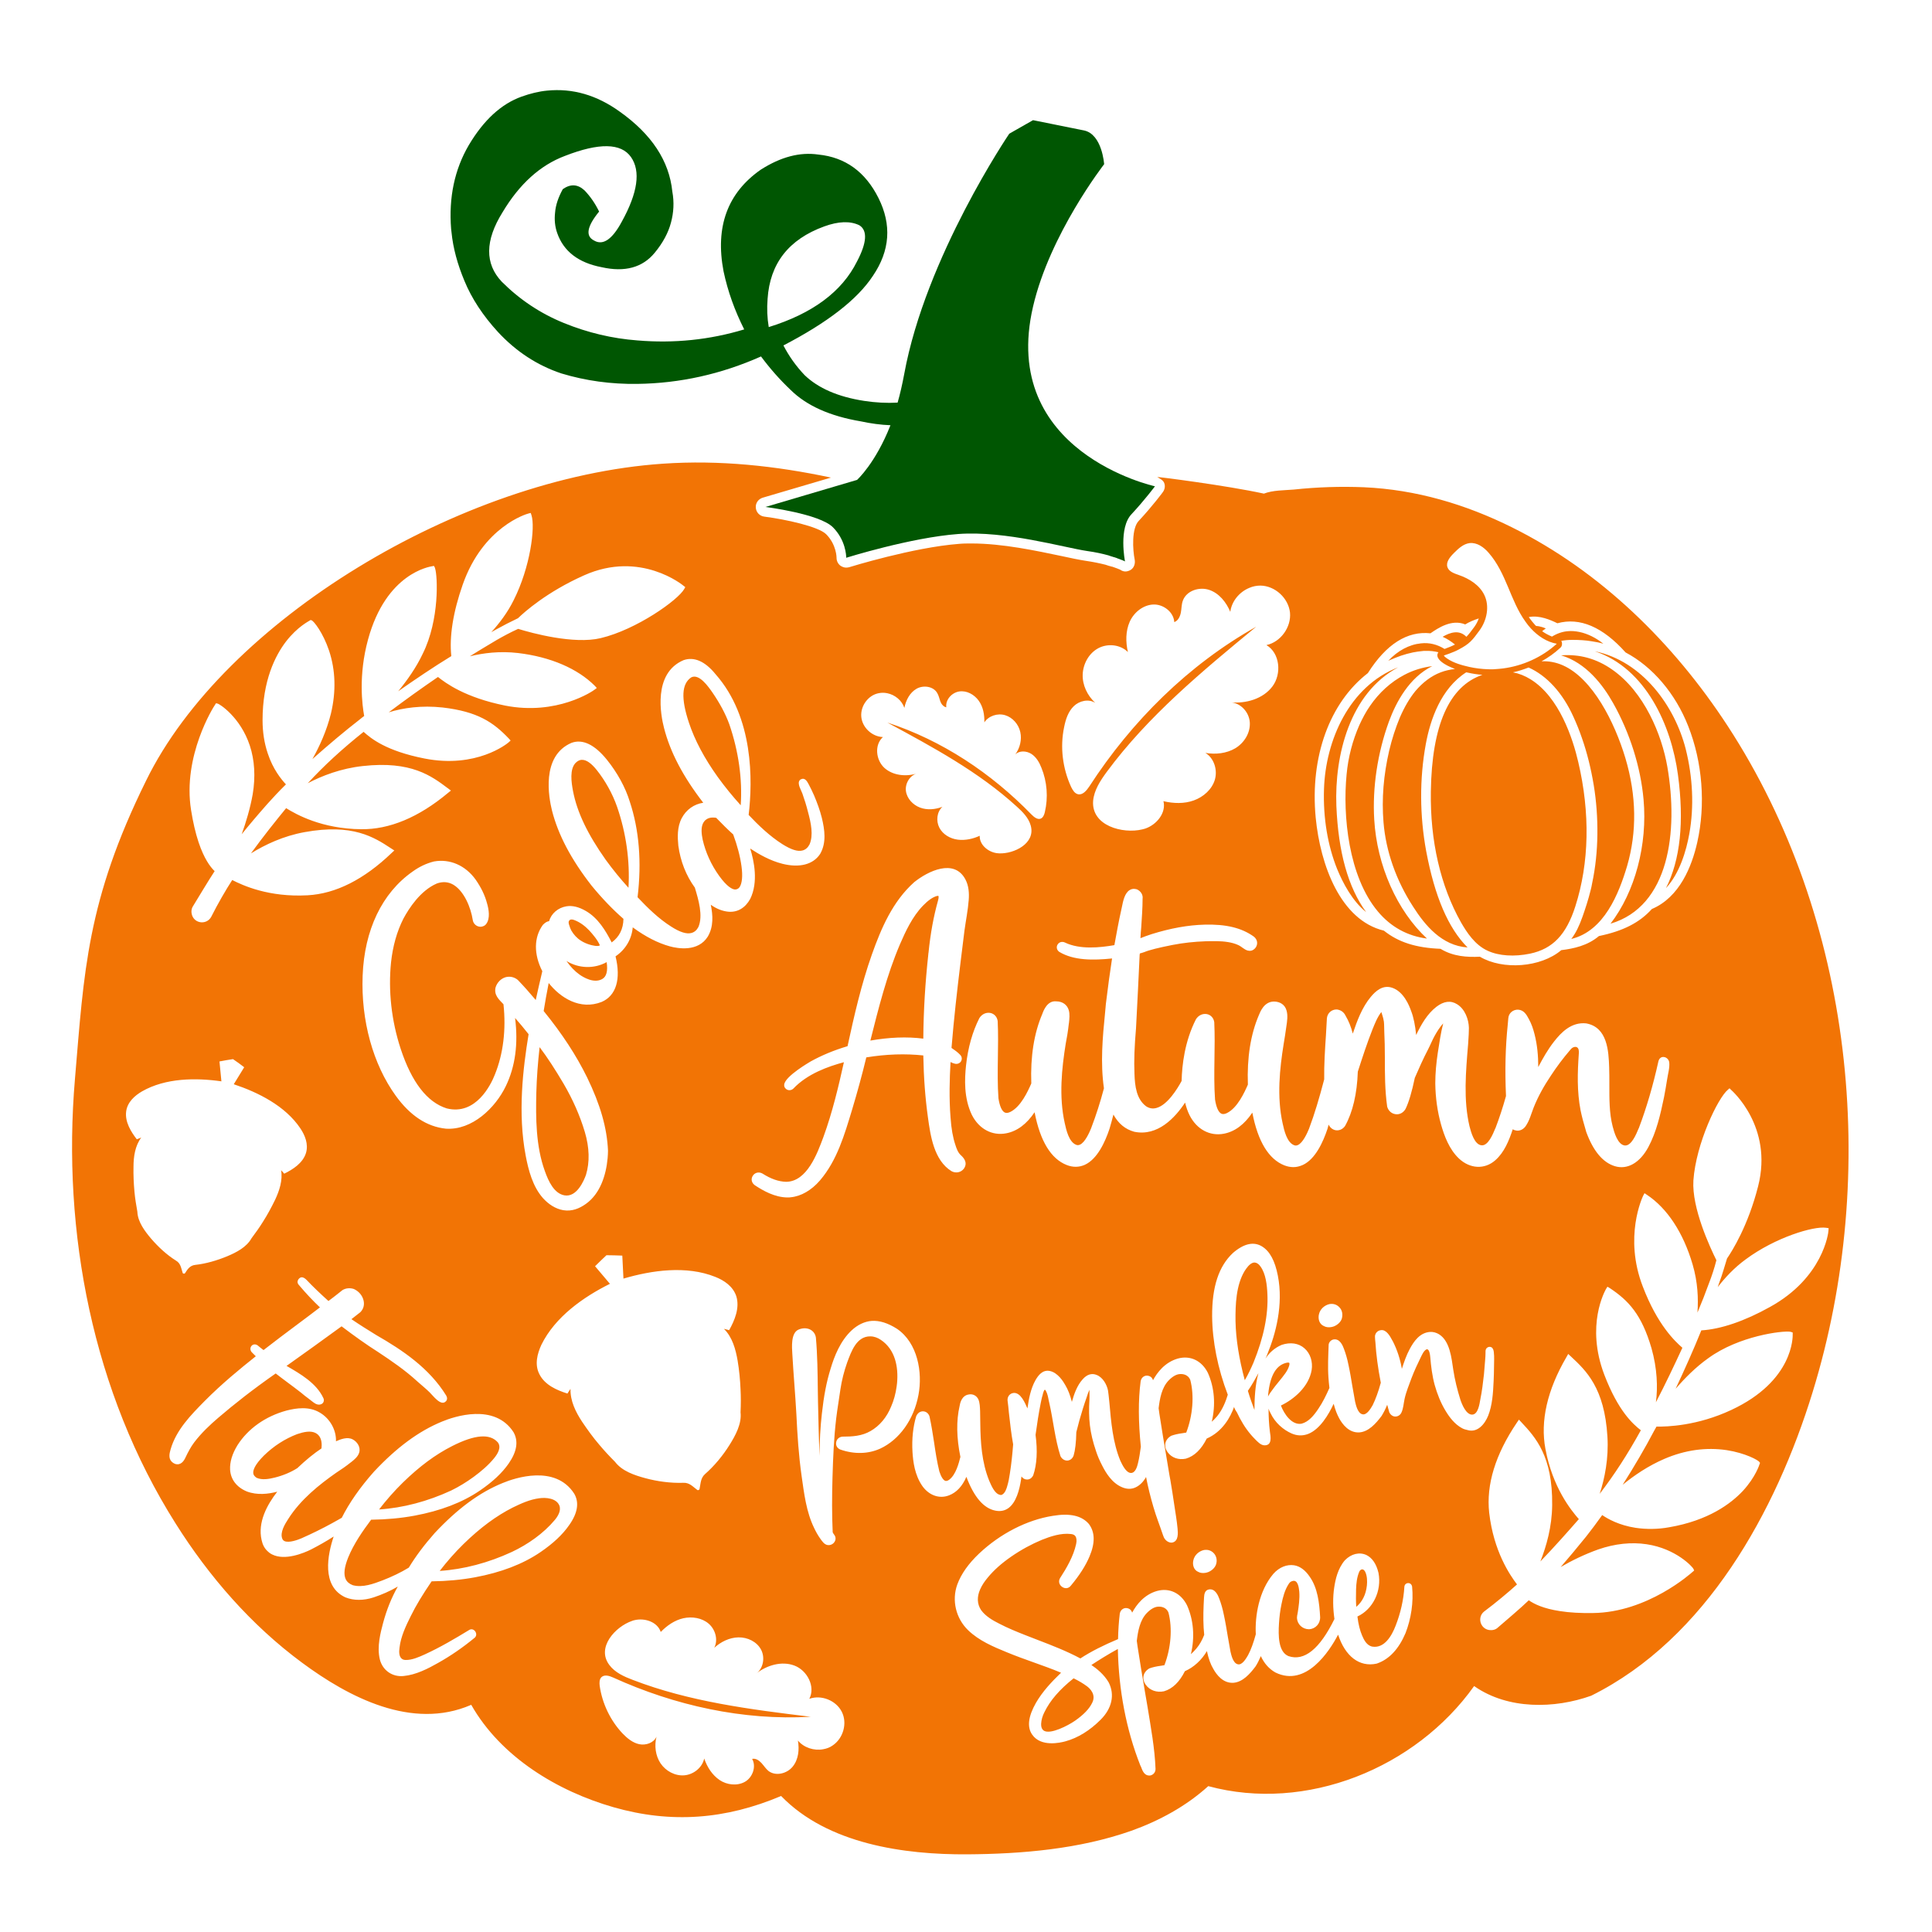
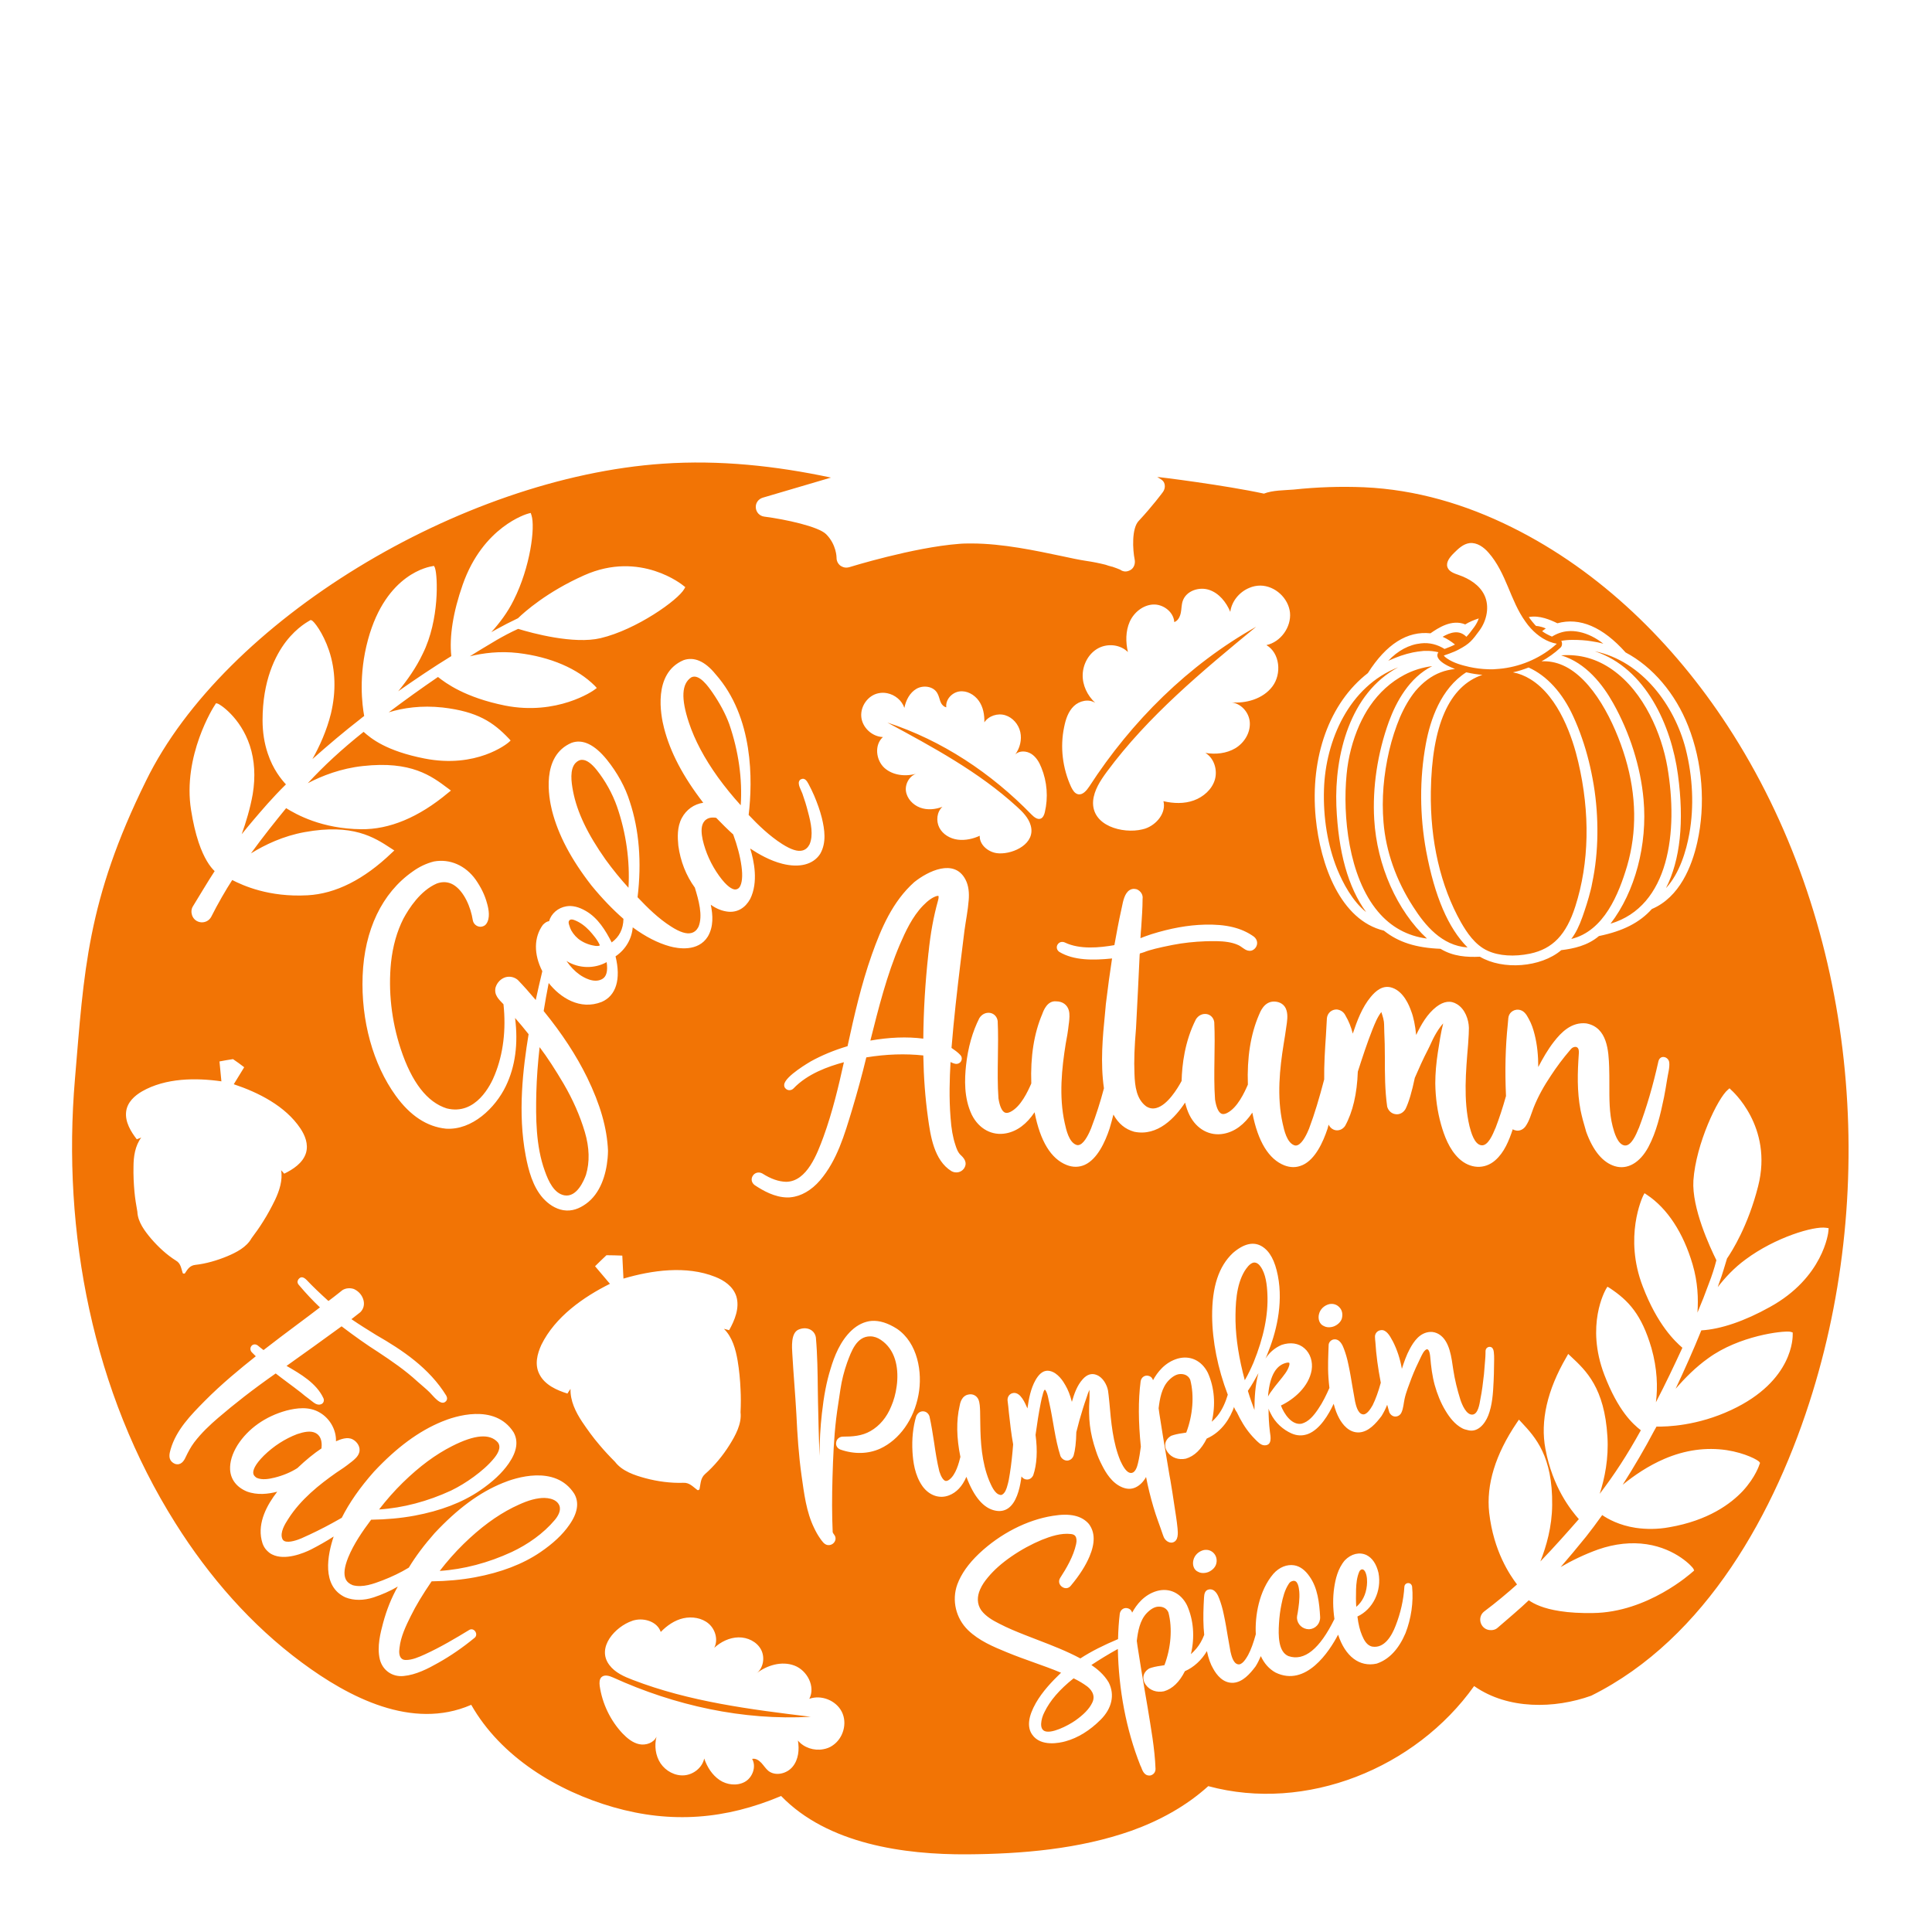
<svg xmlns="http://www.w3.org/2000/svg" version="1.1" id="Layer_1" x="0px" y="0px" width="1000px" height="1000px" viewBox="0 0 1000 1000" style="enable-background:new 0 0 1000 1000;" xml:space="preserve">
  <style type="text/css">
	.st0{fill:#005602;}
	.st1{fill:#F27405;}
</style>
  <g>
-     <path class="st0" d="M597.8,251.7c0,0-80.7-17.5-63.1-93c8.7-37.6,36.8-73.7,36.8-73.7s-1-15.6-10.5-17.5   c-8.8-1.8-26.3-5.3-26.3-5.3l-12.3,7c0,0-43.3,63.7-54.4,124.5c-1,5.3-2.1,10.2-3.4,14.7c-5.7,0.3-11.4,0-17.3-0.9   c-13.6-2.1-23.8-6.6-30.8-13.3c-4.4-4.6-8.1-9.8-11-15.4c22.7-11.8,38.2-23.7,46.3-36c8.9-13.1,9.8-26.5,2.9-40.3   c-6.8-13.6-17.2-21.1-31.1-22.5c-4.8-0.7-9.7-0.4-14.6,0.9c-5,1.3-10,3.6-15.2,6.9c-17.2,12-23.7,29.5-19.3,52.6   c2.2,10.4,5.8,20.4,10.7,30.1c-17.9,5.4-36.3,7.3-55.3,5.7c-13.1-1-25.7-4-38-9s-23-12.2-32.2-21.4c-8.8-9.3-8.7-21.3,0.4-35.9   c8.7-14.6,19.5-24.4,32.3-29.2c17.7-6.9,29.1-6.7,34.2,0.6c5.1,7.3,3.5,18.5-4.8,33.5c-4.9,9.1-9.7,12.4-14.3,9.7   c-4.6-2.3-3.7-7.3,2.6-15c-2-4.1-4.5-7.8-7.6-11c-3.5-3.2-7.2-3.4-11.2-0.6c-2.3,4.2-3.7,8.2-4,12.2c-0.4,3.6-0.1,7.1,1.1,10.5   c3.3,9.5,11,15.4,23,17.7c12,2.7,21.2,0.2,27.5-7.5c4.2-5.1,7-10.3,8.4-15.6c1.4-5.2,1.7-10.6,0.7-16   c-1.6-15.9-10.7-29.7-27.2-41.4c-11.9-8.6-24.4-12.2-37.6-10.9c-4.3,0.4-8.7,1.5-13.2,3.1c-10.6,3.8-19.7,12.2-27.4,25.2   c-7.3,12.5-10.4,27-9.1,43.3l0.2,1.7c0.8,8.2,3.1,16.6,6.7,25.2c3.7,9,9.5,17.9,17.4,26.5c9.3,10,20.2,17.2,32.8,21.4   c12.6,3.8,25.7,5.6,39.4,5.4c21.9-0.3,43.2-5,63.9-14.2c4.6,6.2,9.7,12,15.3,17.3c8.3,8.2,20.4,13.6,36.4,16.3   c5.1,1.1,10.2,1.8,15.3,2c-7.8,19.8-17.3,28.3-17.3,28.3l-47.4,14c0,0,27.9,3.5,34.9,10.5c6.6,6.6,6.9,14.7,6.9,15.7   c0,0.1,0,0.1,0,0.1s33.5-10.5,58-12.3c24.6-1.8,54.5,7,66.7,8.8c4.3,0.6,7.9,1.4,10.8,2.2c0.1,0,0.2,0,0.3,0.1   c0.3,0.1,0.6,0.2,0.9,0.3c0.2,0.1,0.4,0.1,0.6,0.2c0.2,0.1,0.5,0.1,0.7,0.2s0.5,0.2,0.7,0.2c0.4,0.1,0.8,0.3,1.2,0.4   c0.1,0,0.1,0,0.2,0.1c1.4,0.5,2.5,0.9,3.2,1.2l0,0c0.7,0.3,1,0.5,1,0.5s-3.5-17.5,3.5-24.6C592.5,258.8,597.8,251.7,597.8,251.7z    M397.9,169.3c-0.8-4.7-1-9.6-0.6-14.6c1.2-18.3,10.9-30.8,29.3-37.5c7.4-2.7,13.5-2.9,18.2-0.6c4.3,2.7,3.9,9-1.2,18.7   C435.8,151,420.5,162.3,397.9,169.3z" />
    <path class="st1" d="M692.1,449.8c-4.9-12.2-7.3-26.5-6.8-41.4c0.8-25.1,13-53.2,38.4-63c-25,13.3-33,45.5-32,71.7   c1,24.1,6.1,42.2,15.4,55C700,466.4,695.1,457.1,692.1,449.8z M356.6,374.1c3,9,7.9,18.3,15,28.2c3.7,5.1,7.7,10,11.8,14.5   c0.9-13.5-1.1-27.9-5.9-41.9c-2-5.5-5-11-8.7-16.4c-2.1-3-6.9-10-11-7.9C352.8,353.9,352.4,361.5,356.6,374.1z M245.2,764.4   c3.8-2.8,7.6-6,10.6-9.7c1.6-2,3.9-5.4,1.9-8.1c-4.1-4.7-11.9-4.1-23.7,1.9c-8.5,4.3-16.8,10.4-25.5,18.9   c-4.5,4.4-8.6,9.1-12.3,13.9c12.4-0.8,25.2-4.2,37.3-9.8C237.6,769.5,241.5,767.1,245.2,764.4z M370.7,423.3   c-1.1-0.2-3.5-0.4-5.2,0.9c-0.6,0.4-1.1,1-1.5,1.7c-1.3,2.4-0.9,5.8-0.3,8.7c1.5,6.6,4.4,13,8.5,18.7c4.1,5.7,6.8,7,8.2,7.1   c0.9,0,1.7-0.3,2.4-1.2c1.3-2,1.7-5.7,1-10.8c-0.7-5.2-2.2-10.8-4.3-16.5C376.6,429.3,373.7,426.4,370.7,423.3z M709.1,365.4   c-2.1,3-3.9,6.4-5.5,9.9c-3.5,7.9-5.8,16.7-6.6,25.5c-2.1,21.4,1,52.9,16.2,71c6.7,8,15.3,12.7,25.4,14   c-15.5-14.4-25.9-37.8-27.3-61.6c-1-16.5,1.7-34.5,7.6-50.7c3.7-10.1,10.5-22.8,22.4-28.7c-4.9,0.6-9.9,2.1-14.4,4.5   C720,352.9,713.8,358.5,709.1,365.4z M166.4,749.7c0.2-1.8,0.3-5-1.7-7c-0.3-0.3-0.7-0.6-1.2-0.9c-2.7-1.5-6.4-0.6-9.7,0.5   c-6.3,2.4-12.2,6.2-17.2,11.1c-4.9,4.9-5.7,7.7-5.5,9.2c0.1,0.9,0.7,1.6,1.7,2.3c2.9,1.3,6.5,0.6,9.4-0.1c4.4-1.1,8.4-2.8,11.7-4.9   C158.3,755.7,162.6,752.2,166.4,749.7z M279.1,775.5c-4.8,0.6-9.4,2.7-13.7,4.8c-8.5,4.3-16.8,10.4-25.5,18.9   c-4.5,4.4-8.6,9.1-12.3,13.9c12.4-0.8,25.2-4.2,37.3-9.8c8.3-3.9,16.4-9.6,22.2-16.5c1.6-1.9,3.5-4.9,2.4-7.6   C287.9,775.4,282.4,775,279.1,775.5z M477.9,537.6c0.1-14.4,1-29.1,2.6-43.7c0-0.1,0-0.5,0.1-0.8c1-9.9,2.6-18.7,4.9-26.9l0,0   c0.5-1.7,0.3-2.4,0.2-2.5c0,0-0.1,0-0.2,0c-0.1,0-0.4,0-0.7,0.1c-2.1,0.6-4.5,2.3-7.1,5c-5.5,5.7-9,13.3-11.9,20   c-6.8,15.9-11.1,33.1-15.3,49.8C460.2,536.9,469.4,536.5,477.9,537.6z M277.6,565.6c-0.3,12.8-0.3,27.6,4.4,40.5   c1.9,5.4,4.8,11.6,10.1,12.6c6.5,1.2,10.2-7.8,11.2-10.6c2-6.6,1.8-14.1-0.6-22.2c-2.5-8.4-6.2-16.8-11-25   c-4.2-7.1-8.3-13.5-12.4-18.9C278.4,550,277.8,557.9,277.6,565.6z M295.7,481.6c1.2,2.1,2.9,4,5,5.3c1.4,0.9,3,1.6,4.7,2.1   c1.1,0.3,4.1,1.1,5.1,0.3c-1.2-2.8-3.5-5.5-5.5-7.7c-2.2-2.3-4.8-4.3-7.8-5.4c-0.8-0.3-1.8-0.5-2.4,0.1c-0.7,0.6-0.5,1.7-0.2,2.5   C294.9,479.9,295.3,480.8,295.7,481.6z M293.2,497.4c2.1,3,4.3,5.3,6.7,7c2.1,1.5,7.5,4.7,11.7,2.4c2.3-1.2,3.1-4.2,2.4-8.8   C307.5,501.6,299.5,501.3,293.2,497.4z M308.9,398.6c-2.7-3.4-5.3-5.3-7.5-5.3c-1.2-0.1-2.4,0.5-3.5,1.6c-3.1,3.3-2.2,9.9-1.3,14.6   c2.1,10.9,7.5,22.2,16.9,35.5c3.7,5.1,7.7,10,11.8,14.5c0.8-13.8-1.2-28.3-5.9-41.9C317,410.7,313.2,404,308.9,398.6z M649.3,729.8   c0-6,0.4-13.2,2-18.8c0-0.2,0.1-0.3,0.2-0.5c-1.8,3.3-3.6,6.5-5.6,9.4C646.9,723.3,648.1,726.6,649.3,729.8z M667.3,705.4   c-0.1-0.1-0.4-0.2-1.1-0.1c-5.6,1.1-8.8,6.5-9.8,16.5c0,0.4,0,0.7-0.1,1.1c0.7-1.4,1.6-2.6,2.5-3.8c0.4-0.5,0.8-1,1.2-1.6   c2.4-3.1,5.2-6.1,6.5-8.7C667.8,706.1,667.4,705.5,667.3,705.4z M707.5,820.6c0.2-2,0.2-4.9-0.9-7.1c-0.4-0.7-0.9-1.2-1.5-1.2   c-0.1,0-0.2,0-0.2,0c-0.5,0.1-1,0.5-1.3,1.1c-1.3,2.9-1.6,6.3-1.7,9.2c-0.1,3.5-0.1,6.4,0.1,9.1C705.1,829.1,707,825.4,707.5,820.6   z M868.5,401c3.3,24.4,1.2,44.1-6.2,58.7c7.1-7.7,10.5-19.3,12.1-28.2c2.5-14,1.8-29.2-1.9-43.9c-5.7-22.2-22.4-45.4-47-50.5   C851.9,345.9,865.1,375.6,868.5,401z M656,669.8c-0.2-4.6-0.8-10.5-3.6-14.3c-0.6-0.9-1.9-2.2-3.5-2c-2.1,0.4-3.8,3-4.7,4.4   c-4.4,7.3-4.8,17.3-4.7,26c0.2,9.3,1.8,19.3,4.8,30.5c1.7-2.9,3.2-6.1,4.5-9.1C654.1,692.2,656.5,680.6,656,669.8z M863,396.8   c-2.9-16.6-11.9-38.6-28.5-50.2c-8.1-5.7-16.9-8.1-26.4-7.4c0,0-0.1,0-0.1,0c12.9,3.8,21.7,15.3,27,24.8   c8.6,15.3,14.2,33,15.7,49.8c2.1,23.4-4.4,47.8-17.1,64.3C864,469.1,868.8,430.5,863,396.8z M938.2,720.6   c-19,61.8-55.2,127.6-114.6,157.1c-19,6.8-43,7.2-60.3-4.8l-0.3-0.2c-30.3,42.6-87,65.5-137.6,51.8c-11.5,10.4-25.3,17.9-39.8,23.1   c-27,9.5-56.6,12-85,12.2c-32.6,0.2-72.2-5.3-96.3-30.2c-28.6,12.1-56.8,14.4-86.8,5.8c-28.9-8.3-58.2-25.9-73.6-53l-0.2,0.1   c-30.4,13.1-63.1-3.9-87.5-22c-26.1-19.3-48-44.4-65.4-72.1c-42.7-67.7-58.8-150.4-52-230c4.7-55.5,6.1-92.1,36.8-154.3   c40.4-82.7,162.8-157,267.6-164.1c29.2-2,58.3,1.1,86.9,7.2l-35.3,10.4c-2.3,0.7-3.8,2.8-3.6,5.2c0.2,2.4,2,4.3,4.4,4.6   c10.9,1.4,28,5.1,32,9.1c5.4,5.4,5.4,12.1,5.4,12.2v0.1c0,1.6,0.8,3.1,2,4c0.9,0.6,1.9,1,3,1c0.5,0,1-0.1,1.5-0.2   c0.3-0.1,33.2-10.3,56.9-12.1c2.1-0.2,4.3-0.2,6.5-0.2c16.1,0,33.6,3.8,46.5,6.5c5,1.1,9.4,2,12.7,2.5c3.5,0.5,6.9,1.2,10.1,2   c0,0,0.9,0.3,0.9,0.3c0.2,0.1,0.5,0.2,0.6,0.2c0.3,0.1,0.6,0.2,0.8,0.2c0.3,0.1,0.7,0.3,1.2,0.3c0.1,0.1,0.3,0.1,0.5,0.2   c0.1,0,0.2,0.1,0.3,0.1c1.1,0.4,2.3,0.8,2.9,1.1c0.1,0,0.2,0.1,0.3,0.1c0.8,0.6,1.8,1,2.8,1c0.9,0,1.8-0.3,2.7-0.8   c1.8-1.1,2.5-3.3,2.1-5.4c-1-4.9-1.7-16.2,2.2-20.1c0,0,0.1-0.1,0.1-0.1c6.8-7.3,12.1-14.4,12.3-14.7c1-1.4,1.3-3.1,0.7-4.7   c-0.6-1.6-2.6-2.4-3.6-3.1c-0.2-0.2,35.5,4.3,55.2,8.6c4.5-1.8,10.7-1.7,15.4-2.1c12.1-1.3,24.3-1.7,36.4-1.2   c26.9,1.2,52.6,8.8,76.7,20.8c45.7,22.7,83.5,59.8,111.5,102.7C959.2,475.3,973.1,607.1,938.2,720.6z M749.2,293.6   c0.8,2.3,3.5,3.2,5.8,4c5.5,1.9,10.8,5.2,13.3,10.4c2.8,5.8,1.3,13.1-2.5,18.3c-3.8,5.2-5.1,6.9-10.8,9.9c-2.7,1.5-7.7,3.1-7.7,3.1   c0.3,0.4,0.5,0.7,1.8,1.6c3.4,2.3,7.5,3.4,11.4,4.3c3.2,0.7,6.4,1.1,9.7,1.2c1.9,0.1,3.8,0,5.7-0.2c0.6-0.1,1.3-0.1,1.9-0.2   c10.3-1.3,20.3-5.8,28-12.8c-5.2-0.9-9.8-4-13.4-7.9c-1-1.1-2-2.3-2.8-3.5c-4-5.5-6.5-11.9-9.1-18.1c-2.6-6.2-5.5-12.5-10-17.6   c-2.5-2.9-6-5.4-9.8-5c-3.3,0.4-5.9,2.9-8.2,5.2C750.4,288.4,748.3,291,749.2,293.6z M681,423.2c2.4,24.7,12.9,53.1,35.3,58.5   c7.5,6,16.6,8.9,29.3,9.4c6.6,4,13.7,4.4,20.4,4.1c5.9,3.5,13.8,4.9,21.5,4.3c7.7-0.6,15.3-3.2,20.6-7.7c6.4-0.8,13.6-2.3,19.5-7.3   c12.5-2.6,21-6.9,27.4-14c14.4-6.1,20.7-22.1,23.5-34.5c4.4-19.6,2.7-41.5-4.7-60.2c-6.6-16.8-18.4-30.7-32.4-38.1   c-11.8-13.2-23.7-18.3-35.3-15.1c-3.5-1.7-9.3-4.3-14.8-3.2c0.2,0.2,0.3,0.5,0.5,0.7c0.8,1.1,1.7,2.2,2.6,3.2   c0.2,0.2,0.4,0.5,0.7,0.7c0.5,0,1.1,0.1,1.6,0.2c1,0.2,2.1,0.5,3.4,1.1c-0.7,0.5-1.3,0.9-1.9,1.4c1.5,1.1,3.2,2,5.1,2.8   c2.6-1.6,5.4-2.6,8.3-2.8c1.9-0.2,3.9,0,5.9,0.4c4.3,0.9,8.5,3,12.4,6.1c-2-0.6-4.1-1-6.2-1.3c-3-0.5-6.2-0.7-9.8-0.7   c-2.2,0-4.1,0.2-5.8,0.5c0.1,0.2,0.3,0.5,0.3,0.7c0.3,1.1,0,2.3-0.9,3c-2.9,2.7-6.2,5-9.6,6.9c3.8-0.2,7.5,0.5,11.1,2.1   c15.3,6.8,26.7,29.3,32.3,48c5.8,19.5,6,38.2,0.9,55.8c-4.3,14.4-11.9,33.7-28.9,37.8c2.3-3,4.1-6.7,5.8-11.5c1.4-4,3-8.8,4.2-13.7   c0.3-1.2,0.6-2.4,0.8-3.7c1.7-8,2.6-16.5,2.7-25.2c0.1-8.5-0.5-17.1-1.9-25.6c-1.4-8.4-3.4-16.6-6.1-24.3c-1.3-3.8-2.8-7.5-4.4-11   c-5.6-12.4-13.8-21.3-23.2-25.5c-2.6,1-5.3,1.9-8.1,2.5c3.2,0.6,6.2,1.8,9.1,3.6c14.9,9.2,21.9,30.7,24.7,42.8   c6.2,26.4,5.7,52.2-1.5,74.7c-4.7,14.7-11.7,22-23.4,24.5c-8.2,1.7-16.2,1.2-22-1.5c-6.6-3-10.8-9.5-13.8-14.7   c-10.6-18.8-16-42.2-15.6-67.7c0.5-34.3,9.5-54.6,26.7-60.4c-2.6-0.2-5.2-0.6-7.8-1.2c-0.2,0-0.4-0.1-0.6-0.1   c-13.1,8.4-18.6,24.5-20.9,37.1c-3.3,17.9-3.2,37.1,0.2,55.5c4.4,23.4,11.4,39.8,21.4,49.8c-13.4-0.9-22.1-11.6-28.1-21   c-8.9-13.7-14.2-28.9-15.4-43.8c-0.5-6-0.5-12.2,0-18.4c0.5-6.2,1.5-12.4,2.9-18.5c1.5-6.4,3.4-12.1,5.6-17.4c2.4-5.5,5-9.9,8-13.6   c3.8-4.5,8.3-7.9,13.1-9.7c2.3-0.9,4.7-1.4,7.1-1.7c0.2,0,0.3,0,0.5,0c-0.3,0-1-0.4-1.3-0.5c-0.5-0.2-0.9-0.4-1.4-0.6   c-0.9-0.4-1.9-0.9-2.7-1.4c-2-1.2-5.2-3.6-3.4-6.2c-2-0.5-4.3-0.8-6.9-0.7c-0.5,0-1,0-1.5,0.1c-1.5,0.1-3.1,0.4-4.8,0.7   c-2,0.4-4.1,1-6.2,1.7c-1.9,0.7-3.8,1.4-5.8,2.3c-0.3,0.1-0.5,0.2-0.8,0.4c4.9-5.3,10.9-8.5,17-9.1c4.4-0.5,8.5,0.6,12.2,2.9   c1.6-0.6,3.9-1.5,5.4-2.3c-2-1.6-4.1-3-6.4-4c1.9-1.1,4-2.1,6.3-2.3c2.5-0.2,4.4,0.7,6,2.3c1.2-1.2,2.4-2.8,4.1-5.1   c1-1.4,1.8-2.9,2.3-4.4c-2.5,0.8-4.9,1.8-7,3.1c-7-2.9-14.1,1.9-18,4.6c-12-1.3-22.9,5.6-32.4,20.6   C688.2,363.7,678,391.7,681,423.2z M554.4,407.3c0.8,1.6,1.8,3.4,3.6,3.8c2.4,0.5,4.4-1.9,5.8-4c21.9-33.8,51.3-63,86.4-82.7   c-27.8,22.9-56,46.2-77.4,75.2c-3.3,4.5-6.5,9.4-7,14.9c-1,13,15.4,17.2,25.4,14.8c0.5-0.1,1-0.3,1.5-0.4c6-2,11-8.2,9.5-14.2   c5.2,1.2,10.7,1.4,15.7-0.4c5-1.8,9.4-5.7,10.9-10.7c1.5-5.1-0.4-11.2-4.9-13.9c5.3,0.9,10.9,0.3,15.5-2.4   c4.6-2.8,7.8-7.9,7.5-13.3s-4.8-10.3-10.2-10.5c8.1,0.8,17-1.7,21.9-8.2c4.9-6.5,3.9-17.3-3.1-21.4c7.4-1.6,12.9-9.3,12.2-16.8   c-0.8-7.5-7.7-13.9-15.3-14c-2,0-4,0.4-5.8,1.2c-5.1,2.1-9.1,6.9-9.8,12.4c-2.1-5-5.8-9.7-11-11.4c-5.2-1.7-11.8,0.5-13.6,5.7   c-0.7,2-0.6,4.1-1,6.1c-0.4,2-1.4,4.2-3.4,4.9c-0.3-5.3-5.8-9.4-11-9.1c-5.3,0.3-10,4.2-12.1,9c-2.1,4.8-2.1,10.4-0.9,15.6   c-3.9-3.9-10.4-4.6-15.3-2c-4.9,2.6-7.9,8.1-8.1,13.6s2.4,10.9,6.5,14.7c-3.4-2.2-8.2-1.1-11.1,1.7s-4.2,6.8-5,10.8   C548.6,386.7,550,397.7,554.4,407.3z M539.5,524.8c-4.3,10-6.2,22.1-5.7,36c-1.8,4.1-5.4,12-10.8,14.7c-1.2,0.6-2.2,0.7-3,0.3   c-1.5-0.8-2.6-3.4-3.2-7.3c-0.5-6.9-0.4-14-0.3-20.9c0.1-6.2,0.2-12.6-0.1-19.1c-0.3-2.2-1.8-3.8-3.8-4.2c-2.2-0.4-4.4,0.6-5.7,2.7   c-3.5,6.9-5.9,15.2-6.9,24.6c-0.7,6.7-1.2,16.6,3,25.4c3.7,7.4,10.6,11,17.8,9.6c5.7-1.1,10.6-4.8,14.7-10.9   c2.9,15,8.5,24.1,16.6,27.3c3.3,1.3,6.5,1.2,9.4-0.1c6.5-3,10.5-11.8,12.8-18.7c0.7-2.2,1.3-4.7,2-7.3c2.6,4.7,6.1,7.6,10.8,8.9   c12.2,2.5,21.2-7.4,26.3-15.1c0.6,2.4,1.3,4.5,2.3,6.5c3.7,7.4,10.6,11,17.8,9.6c5.7-1.1,10.6-4.8,14.7-10.9   c2.9,15,8.5,24.1,16.6,27.3c1.6,0.6,3.1,0.9,4.7,0.9c1.6,0,3.2-0.4,4.8-1.1c6.5-3,10.5-11.8,12.8-18.7c0.2-0.7,0.4-1.4,0.6-2.2   c0.7,1.5,2,2.6,3.6,2.9c1.9,0.3,3.7-0.5,4.9-2.2c4-7.2,6.2-16.7,6.6-28.1c2.5-7.8,4.8-14.8,7.6-21.9c1.3-3.2,2.5-6.3,4.6-9   c-0.1,0.1,1,2.7,1.3,5c0.2,1.7,0.1,3.5,0.2,5.2c0.2,4.1,0.3,8.4,0.3,13.2l0,0.4c0,8.2,0,16.7,1.2,25.2c0.6,2.1,2.2,3.6,4.3,3.9   c2.1,0.3,4-0.7,5.2-2.7c1.7-3.5,3.3-8.9,4.8-16.1c2.3-5.3,4.2-9.6,6.9-14.8c1.1-2.1,2.2-4.9,3.4-7c1.1-2,2.8-4.7,4.4-6.4   c-1.3,5-2,10.2-2.8,15.2c-0.8,5.3-1.3,10.6-1.3,15.9c0.1,7.4,1.1,14.6,3,21.3c1.6,5.6,4.1,12.7,9.3,17.6c5.7,5.3,13.2,5.7,18.7,0.9   c4.7-4.1,7.1-10.1,9.1-16.1c0.6,0.4,1.3,0.6,2,0.7c1.8,0.2,3.5-0.7,4.6-2.2c2.1-3,2.9-6.4,4.2-9.7c2.3-5.8,5.4-11.3,8.9-16.5   c3-4.6,6.3-9,9.9-13.2c0.4-0.5,0.9-1.1,1.5-1.4c0.6-0.3,1.4-0.5,2-0.2c1.1,0.5,1.2,2,1.1,3.2c-0.7,10-1,19.6,0.9,29.5   c0.7,3.4,1.6,6.7,2.6,10c0.1,0.4,0.2,0.7,0.3,1.1c3.6,9.9,8.6,15.9,14.8,17.8c6.5,2,13-1.7,17.4-9.9c4.2-7.9,6.2-16.7,8.1-25.8   c0.6-3.1,1.1-6.1,1.6-9.2c0.4-2.8,1.4-6,1.1-8.8c-0.2-1.5-1.4-2.7-2.9-2.8c-1.3-0.1-2.3,0.7-2.7,2.2c-2.8,12.6-6.1,23.9-10.1,34.5   l-0.2,0.4c-1.2,2.9-3.7,9-7.1,8.7c-3.7-0.4-5.5-6.8-6.3-9.9c-1.8-7-1.7-14.4-1.7-21.6c0-2.9,0-6-0.1-9c-0.3-8.2-0.8-20.7-11.9-22.7   c-7.6-0.8-12.9,4.6-16.7,9.5c-3.2,4.1-5.8,8.7-8.1,13.1c0-5.7-0.5-11.4-1.9-16.9c-0.7-2.8-1.6-5.5-3-8c-1.2-2.3-2.6-4.6-5.5-4.8   c-2.7-0.1-4.9,1.8-5.1,4.4c-0.1,1-0.2,2.1-0.3,3.4c-1.2,11.5-1.5,23.6-0.9,36.9c-1.7,6.1-3.5,11.5-5.4,16.5l-0.2,0.4   c-1.2,2.9-3.7,9-7.1,8.6c-3.7-0.4-5.4-6.8-6.2-9.9c-3.2-13.6-1.9-28.2-0.7-42.5c0.3-4,0.4-6.8,0.4-8.4c-0.1-4.3-2-9.7-6.1-12.2   c-3.3-2.1-6.9-1.6-10.7,1.3c-4.8,3.7-7.9,9.2-10.5,14.6c-0.5-4.9-1.3-9.1-2.6-12.4c-1-2.9-3.9-10-9.7-12c-5-1.8-8.8,1.8-11.2,4.7   c-4.5,5.4-7.1,12.4-9.3,19c-0.9-3.5-2.1-6.5-3.7-9.2c-0.9-1.9-2.4-3-4.5-3.3c-2.7-0.1-4.9,1.8-5.2,4.5c-0.2,3-0.3,5.9-0.5,8.9   c-0.5,7.4-1,15.1-0.9,22.8c-2.6,9.9-5,17.9-7.7,25.1l-0.1,0.3c-0.9,2.2-3.2,7.5-5.9,8.6c-0.7,0.3-1.3,0.3-2,0   c-3.6-1.5-5-7.5-5.8-11.2c-3.1-13.9-1.5-28.5,0.5-41c0.5-3,1-6.1,1.4-9.1c0.4-2.7,0.9-5.7,0.1-8.4c-0.8-2.9-3.3-4.6-6.5-4.6   c-5.1,0-7.1,5.3-7.8,7c-4.3,10-6.2,22.1-5.7,36c-1.8,4.1-5.4,12-10.8,14.7c-1.2,0.6-2.2,0.7-3,0.3c-1.5-0.8-2.6-3.4-3.2-7.3   c-0.5-6.9-0.4-14-0.3-20.9c0.1-6.2,0.2-12.6-0.1-19.1c-0.3-2.2-1.8-3.8-3.8-4.2c-2.2-0.4-4.4,0.6-5.7,2.7   c-5.8,11.4-7.2,23.6-7.4,31.9c-2.1,3.9-7.3,12.5-13.1,14c-1.9,0.5-3.6,0.2-5.3-0.9c-4.9-3.7-5.8-10.2-6-16.8   c-0.3-6.8,0-14.3,0.8-23.6c0.7-12.8,1.3-25.6,1.9-38.4l0.1,0v-0.3c0.7-0.2,1.5-0.4,2.3-0.7c2.6-1.1,7.5-2.3,14.6-3.7   c5.6-1.1,11.4-1.7,17.1-1.9c3.8-0.1,7.7-0.2,11.5,0.4c1.9,0.3,3.8,0.8,5.5,1.6c1.7,0.8,3,2.3,4.8,2.8c1.1,0.3,2.7,0.3,4.1-1.5   c1.3-1.8,1-4.2-0.9-5.7c-6.4-4.6-14.5-6.5-25.5-6.2c-8.6,0.2-17.8,1.9-27.4,4.9c-2.4,0.8-4.4,1.5-5.8,2.1c0.1-1.9,0.2-3.7,0.4-5.6   c0.3-4.9,0.7-10,0.7-14.8c0.3-2-0.9-4-3-4.9c-1.4-0.4-2.6-0.3-3.7,0.4c-2.6,1.6-3.4,5.7-4,8.7c-0.1,0.5-0.2,1-0.3,1.4   c-1.4,6.2-2.5,12.4-3.6,18.4c-7.5,1.3-17.9,2.4-25.7-1.4c-1.4-0.6-2.9-0.2-3.7,1.1c-0.8,1.3-0.4,2.9,0.9,3.8   c7.5,4.5,17.5,4.4,27.3,3.4c-1.1,7.2-2.2,15.1-3.2,23.5l-0.4,4.4c-1.3,12.9-2.5,26.2-0.6,39.3c-1.9,7.2-4.1,14-6.5,20.3l-0.1,0.3   c-0.9,2.2-3.2,7.5-5.9,8.6c-0.7,0.3-1.3,0.3-2,0c-3.6-1.5-5-7.5-5.8-11.2c-3.1-13.9-1.5-28.5,0.5-41c0.6-3,1.2-6.6,1.6-10.3   l0.1-0.6c0.2-2.1,0.5-4.4-0.1-6.5c-0.8-2.8-3.2-4.6-6.5-4.6C542.1,517.8,540.1,523.1,539.5,524.8z M693.4,676.8   c-1.3-1.5-3.2-2.2-5.3-1.8c0,0,0,0,0,0c-2.6,0.6-4.8,2.6-5.4,5.2c-0.6,2.3,0.1,5.2,2.6,6.2c1.1,0.6,2.4,0.7,3.7,0.5   c0.5-0.1,1-0.2,1.5-0.4c1.9-0.8,3.4-2.2,4-3.9C695.1,680.5,694.8,678.3,693.4,676.8z M445.8,371c0.5,5.6,5.6,10.3,11.2,10.5   c-4.5,4-3.7,11.9,0.8,16c4.5,4,11.3,4.6,17,2.8c-3.8,0.9-6.4,5.2-5.9,9.1c0.5,3.9,3.6,7.2,7.3,8.6c3.7,1.4,7.9,1,11.6-0.4   c-2.9,2.6-3.4,7.3-1.6,10.8s5.6,5.7,9.5,6.2s7.9-0.4,11.4-2c-0.2,4.6,4.3,8.4,8.9,9c0.4,0,0.8,0.1,1.2,0.1   c7.6,0.3,18.9-5.1,16.3-14.4c-1.1-4-4.2-7.1-7.2-9.8c-19.7-18-43.5-30.8-67-43.5c28.3,9.2,53.8,26.2,74.6,47.6   c1.3,1.3,3.1,2.8,4.8,2.1c1.2-0.5,1.8-2,2.1-3.3c1.8-7.6,1.2-15.8-1.8-23.1c-1.1-2.8-2.7-5.5-5.2-7.1s-6.2-1.8-8.3,0.3   c2.4-3.3,3.5-7.6,2.6-11.6c-0.9-4-3.9-7.5-7.8-8.7c-3.9-1.2-8.6,0.3-10.8,3.7c0.1-3.9-0.6-8-2.9-11.2c-2.3-3.2-6.2-5.4-10.1-4.8   c-3.9,0.6-7.2,4.3-6.7,8.2c-1.5-0.3-2.6-1.7-3.1-3.1s-0.8-3-1.6-4.3c-2-3.5-7.2-4.2-10.7-2.2c-3.5,2-5.5,5.9-6.3,9.9   c-1.3-3.9-4.9-6.8-8.9-7.6c-1.5-0.3-3-0.3-4.4,0C449.4,359.8,445.3,365.4,445.8,371z M419.6,549.4c-0.1,0.1-13.3,7.6-13.7,12   c-0.1,0.8,0.2,1.6,0.8,2.1c1.1,1.1,2.9,1,4-0.1c7.2-7.6,17.9-11.4,26.1-13.6c-2.7,12.2-5.9,25.8-10.6,38.7   c-3.2,8.6-8.5,23.1-19.3,23.2c-3.9-0.1-7.9-1.5-12.3-4.3c-2-1.1-4-0.3-4.9,1.1c-1.1,1.6-0.8,3.6,0.9,4.9c4.2,2.8,10.4,6.4,17.1,6.4   c0.5,0,1.1,0,1.6-0.1c5.3-0.5,10.7-3.6,15.1-8.7c8.9-10.4,12.7-23.7,16.6-36.5c2.7-9,5.2-18.1,7.4-27.2c10.4-1.7,20.3-2,29.5-1   c0.2,11.5,1,22,2.4,32.1c1.3,9.4,3.1,22.2,12.2,27.8c2.2,1.2,4.9,0.7,6.4-1.3c2.3-3.3-0.4-5.9-1.6-7c-1.5-1.4-2.2-3.4-2.8-5.3   c-1.3-3.9-2.1-8.3-2.5-14.2c-0.8-10-0.5-20,0-28.7c0.2,0.1,0.4,0.2,0.6,0.3c1,0.4,2.4,1.1,3.8,0.3c0.8-0.4,1.3-1.2,1.4-2.1   c0.1-0.8-0.2-1.6-0.8-2.2c-1.3-1.4-2.9-2.5-4.5-3.6c1.2-14.9,2.9-29.7,4.7-44.5c0.7-5.4,1.3-10.8,2-16.2c0.7-5.2,1.8-10.5,2.2-15.8   c0.3-3.7,0-7.5-1.7-10.7c-5.8-11-19.4-4.3-26.5,1.4c-11.2,10-17.1,23.9-21.9,37.4c-5.5,15.5-9.2,31.8-12.5,47   c0,0.2-0.1,0.3-0.1,0.5C431.6,543.6,425.2,546.3,419.6,549.4z M353.8,341.7c-16,6.8-11.8,28.6-10.1,35.1   c3.2,12.5,9.8,25.1,20.3,38.7c-4.8,0.7-8.8,3.6-11.1,7.9c-2.5,4.7-2.2,10.1-1.8,14.3c1.1,8.1,4,15.5,8.6,21.8l0,0.1   c1.8,6,4.3,14.3,1.8,20.2c-0.9,1.7-2.1,2.7-3.6,3.1c-2.5,0.7-6-0.4-10.5-3.3c-6.5-4.1-12.2-9.7-17.4-15.2c2.2-18.2,0.8-34.9-4-49.4   c-2.3-7.5-6.5-15.1-11.9-21.8c-6.4-7.9-12.6-10.8-18.3-8.7c-15.9,6.8-11.7,28.5-10.1,35c3.2,12.6,9.9,25.3,20.5,38.9   c5.5,6.7,11.1,12.5,16.5,17.2c-0.1,5.2-2.1,9.3-6.1,12.2c-3.1-6.1-7.1-12.7-13.4-16.3c-3.6-2.1-7-2.9-10-2.4   c-4.4,0.7-7.9,3.8-9,7.7c-1.1,0.1-2.1,0.8-3.2,1.9c-4.7,6.4-4.8,15.2-0.3,24c-1.2,5.2-2.4,10.1-3.4,14.9c-3.2-3.8-6.2-7.2-9.3-10.4   c-1.8-1.5-4.1-2-6.3-1.4c-2.4,0.7-4.4,2.7-5.2,5.3c-0.9,3.9,1.7,6.2,4.1,8.7c1.4,13.1-0.1,25.7-4.5,36.5c-2,5.1-9.8,21.2-24.9,17.4   c-10.1-3.2-18.1-13.5-23.8-30.8c-4.8-14.6-6.5-30.1-5-44.8c0.9-8.3,3-15.9,6.4-22.6c2.8-5.2,8.7-14.5,17.3-18.2   c3-1.1,5.9-0.9,8.5,0.6c5.6,3.3,9.1,11.8,10.1,18.3c0.3,2,2,3.5,4.1,3.5c1.2-0.1,2.3-0.6,2.9-1.5c2.1-2.9,1.3-7.5,0.4-10.6   c-1.2-4.5-3.2-8.4-5.9-12.3c-5.3-7.4-13.4-10.9-21.6-9.4c-4,1-7.7,2.8-11,5.2c-15.9,11.1-25,30.3-25.9,53.9   c-0.9,23.3,5.4,45.9,17.1,62.1c7.5,10.4,16.2,16.1,26,17.1c13.6,0.9,25.6-10.8,31-22c4.9-10.1,6.5-22,4.8-35.3   c2.4,2.7,4.7,5.5,7,8.4c-2.9,17.7-5.7,40.8-1.5,62.9c1.4,7.4,3.6,15.9,8.9,21.9c2.8,3.1,6.4,5.6,10.6,6.3c4.4,0.7,8.2-0.8,11.7-3.3   c7.4-5.3,10.4-14.9,11.2-23.6c0.1-1.3,0.2-2.6,0.2-3.9c-0.5-11.8-4-23.9-10.8-37.9c-5.6-11.4-12.9-22.6-22.5-34.4   c0.7-4.5,1.6-9.3,2.6-14.5c6,7.6,16.2,14.2,27.4,9.8c7.5-3.2,10.1-11.8,7.2-23.6c5.2-3.5,8.4-9,8.9-15c6.7,4.9,13,8.1,19.1,9.8   c4.3,1.2,14.8,3,19.8-5.1c3-5.2,2.6-11,1.5-16.4c3.1,2.2,6.1,3.3,9.1,3.6c4.7,0.4,8.7-1.9,11.3-6.6c4.3-8.7,2-19.7,0-26.1   c4.4,2.9,10.3,6.3,16.7,7.9c8.8,2.2,15.9,0.4,19.5-5.1c3.4-5.9,2.3-12.7,0.9-18.6c-1-4-2.4-7.8-4-11.6c-0.9-2.1-1.9-4.1-2.9-6   c-0.8-1.5-2-3.5-4-2.4c-0.3,0.1-0.5,0.3-0.6,0.5c-1.4,1.7,0.8,5.1,1.4,6.8c1.1,3.1,2.1,6.3,2.9,9.5c1.6,5.9,2.9,12.1,0.8,16.9   c-0.9,1.7-2.1,2.7-3.6,3.1c-2.5,0.7-5.9-0.4-10.5-3.3c-6.6-4.2-12.5-9.9-17.4-15.1c2.1-17.8,2.6-50.5-17.1-72.8   C364.9,342.2,359.2,339.8,353.8,341.7z M98.9,419.3c1,6.3,2.3,11.9,3.9,16.7c2.8,8.3,5.9,12.6,8.3,14.9c-3,4.5-8.7,14.1-11.3,18.3   c-0.8,1.3-0.9,3-0.4,4.5c1.5,4.5,7.6,5,9.9,0.9c3.3-6.6,7.7-14.2,10.9-19.1c5.5,2.8,18.9,9,39,7.9c14.6-0.8,29.2-8.2,43.5-21.9   l1.4-1.3l-1.7-1.1c-8.8-5.8-19.9-12.9-44.7-8.4c-11.1,2-20.5,6.5-27.8,11c6.3-8.7,12.8-16.8,18.2-23.4c5.3,3.3,18.5,10.7,38.8,10.9   c14.6,0.2,29.8-6.1,45-18.8l1.5-1.2l-1.6-1.2c-8.4-6.3-18.9-14.3-44-11.5c-11.2,1.2-21.1,5-28.5,8.9c8.4-9.1,17.5-17.5,28.9-26.6   c3.9,3.5,11.7,9.9,31.5,13.8c26.9,5.3,42.8-7.7,43.5-8.3l1.1-1l-0.9-1c-8.1-8.5-16.2-14-34.3-16.1c-11-1.2-20.5,0.2-27.9,2.5   c8.5-6.4,17-12.5,25.5-18.3c3.9,3.1,13.9,10.6,34.7,14.8c26.9,5.3,45.6-7.6,46.3-8.2l1.2-0.9l-1-1.1C299,346.1,285,340,268.1,338   c-9.4-1.1-18,0-24.9,1.7c4.7-3,9.5-5.8,14-8.5c3.3-1.9,7-3.9,11-5.7c7.1,2.2,28.8,8.1,42.7,4.8c18.5-4.4,40.1-19.7,43.3-25.5   l0.5-0.9l-0.9-0.7c-0.2-0.2-22.3-18.5-51.5-5.4c-19.3,8.6-30.9,19-34.2,22.2c-4,1.9-7.7,3.8-11.1,5.7c-0.9,0.5-1.8,1-2.7,1.5   c4.1-4.5,8.4-10.1,11.6-16.6c8.6-17.1,11.2-37.7,9.2-43.9l-0.4-1.2l-1.2,0.3c-0.9,0.2-23.5,6.8-34,36.8c-5,14.2-7,27-5.9,37   c-9.5,5.8-18.6,12-27.5,18.2c4.6-5.6,9.3-12.2,12.7-19.4c8.8-17.7,7.7-40.3,6.4-44.2c-0.1-0.2-0.1-0.3-0.1-0.4l-0.5-0.9l-1,0.2   c-1,0.2-23.7,3.4-33.1,37.9c-5.1,18.6-3,34.1-2,39.6c-0.8,0.6-1.5,1.1-2.3,1.8c-7.5,5.8-16.3,13.2-24.5,20.5   c3.7-6.6,7.4-14.7,9.6-23.6c2.7-11.4,2.4-22.4-1-32.6c-3.1-9.2-7.9-15.3-9-15.6l-0.5-0.2l-0.5,0.3c-0.2,0.2-6.3,3.1-12.3,10.9   c-5.5,7.2-12.1,20.1-12.1,40.7c0,6.1,0.9,11.9,2.7,17.2c2.7,8.2,7,13.4,9.4,16c-3.6,3.5-6.8,7-9.6,10.1c-5.3,6-9.6,11.1-13.3,15.7   c2.2-6.1,4.4-13.4,5.7-20.7c1.5-9.1,1-17.6-1.5-25.2c-4.9-14.8-15.8-21.6-16.6-21.7l-0.9-0.2l-0.5,0.8   C110.6,365.7,94.4,391.3,98.9,419.3z M101.1,654.7c5.5-0.6,11.3-2.3,16.6-4.5c4.5-1.9,9.9-4.6,12.5-9.3c2.1-2.8,4.1-5.6,5.9-8.5   c2.3-3.6,4.4-7.5,6.3-11.4c2.2-4.7,4-10.1,3.1-15.3c0.6,0.6,1.1,1.2,1.6,1.8c4.5-2.2,9.7-5.5,11.3-10.8c1.3-4.5-0.5-9-2.9-12.6   c-7.8-11.7-21.9-18.7-34.5-22.9c1.8-2.9,3.6-5.9,5.4-8.8c-1.9-1.5-3.9-2.9-5.8-4.2c-2.4,0.4-4.7,0.7-7,1.2c0.3,3.4,0.7,6.9,1,10.3   c-13.2-1.9-28.9-1.8-41.1,5.2c-3.8,2.2-7.6,5.6-8.2,10.4c-0.7,5.4,2.5,10.5,5.5,14.4c0.7-0.3,1.5-0.6,2.3-0.9   c-3.2,4.3-4,9.9-4,15.1c-0.1,4.2,0.1,8.7,0.5,13c0.3,3.4,0.9,6.9,1.5,10.3c0.2,5.3,3.9,10.1,7.1,13.9c3.7,4.3,8.1,8.4,12.9,11.4   c2.4,1.4,2.6,3.7,3.4,6.2c0,0.3,0.2,0.4,0.5,0.5c0.3,0.1,0.5,0,0.7-0.1C97.1,656.9,98.3,655,101.1,654.7z M112.9,733.9   c8.4-7.2,17.8-14.6,29.8-23c2,1.6,4.1,3.1,6.2,4.7c2.3,1.7,4.7,3.5,7,5.3c1.2,1,2.5,2.1,3.8,3c1.1,0.8,2.3,1.9,3.5,2.6   c0.9,0.5,1.9,0.7,2.8,0.4c1.4-0.4,2-1.9,1.4-3.2c-3.6-7.8-12-12.6-18.7-16.5l-0.4-0.2c9.3-6.6,18.9-13.5,28.5-20.5   c6.6,5,12.9,9.5,18.9,13.3c6.8,4.5,14,9.4,20.4,15.3c2.1,1.9,4.3,3.6,6.3,5.6c1.7,1.6,5.8,7.4,8.4,4.6c0.7-0.7,0.8-1.8,0.2-2.9   c-8.8-14.3-22.7-23.6-36.3-31.4c-4.4-2.7-8.7-5.4-12.8-8.2c1.9-1.5,3.5-2.7,4.6-3.6c1.6-1.6,2.2-3.7,1.7-6c-0.6-2.6-2.4-4.8-5-6   c-2-0.7-4.3-0.5-6,0.6l-1.5,1.2c-1.9,1.5-3.8,3-5.7,4.4c-4.3-3.9-8.1-7.5-11.3-10.9c-1.5-1.5-2.8-1.8-3.8-0.8   c-0.5,0.4-0.8,1-0.9,1.7c0,0.6,0.2,1.2,0.7,1.7c3.7,4.4,7.4,8.3,10.9,11.6c-3.8,2.9-7.6,5.8-11.4,8.6c-5.9,4.4-11.9,8.9-17.8,13.5   c-0.8-0.6-1.4-1.1-1.8-1.4l-1.2-1c-1.1-0.8-2.4-0.7-3.2,0.2c-0.8,0.9-0.8,2.3,0.1,3.3c0.7,0.7,1.4,1.4,2.1,2.1   c-7.8,6.2-17.6,14.2-26.5,23.2c-7.1,7.2-14.7,14.9-17.6,25c-0.6,2.1-1.2,4.6,0.6,6.4c0.5,0.5,1,0.8,1.7,1.1   c2.8,0.9,4.5-1.2,5.5-3.5c1.3-2.7,2.6-5.2,4.4-7.6C104.2,741.7,108.8,737.4,112.9,733.9z M297.2,773.1c-9.8-15.2-30.8-8.1-37-5.5   c-12.1,4.9-23.5,13.4-35.2,25.9c-5.4,6.1-9.9,12.1-13.4,17.9c-4.1,2.5-8.7,4.7-13.6,6.6c-4.5,1.7-10.2,3.9-15.4,2.5   c-1.8-0.7-3-1.7-3.7-3.2c-1.1-2.5-0.7-6.1,1.3-11.1c2.9-7.1,7.4-13.6,11.9-19.6c7.9-0.1,15.5-0.8,22.5-2.1   c13.4-2.5,24.7-6.8,33.8-13c6.6-4.5,11.5-9.1,14.9-14c4.3-6.2,5.1-11.6,2.5-16.2c-9.8-15.2-30.8-8.1-37-5.5   c-12,4.9-23.5,13.4-35.2,25.9c-7.3,8.2-12.9,16.3-16.7,23.9c-1.5,0.8-3.1,1.8-5,2.8c-5.1,2.8-10.4,5.4-15.6,7.7l-0.2,0.1   c-1.9,0.8-6.4,2.5-8.8,1.5c-0.6-0.3-1-0.7-1.2-1.3c-1.3-3.2,1.4-7.6,3.1-10.2c6.4-10.1,16.1-17.8,24.8-23.9   c2.5-1.6,5.1-3.4,7.6-5.4l0.4-0.3c1.5-1.2,3.3-2.7,3.9-4.7c0.9-2.8-1-5.7-3.4-6.9c-2.7-1.4-6.1-0.1-8.6,1c0.2-5.7-3-11.7-8.3-14.8   c-5.6-3.4-12.2-2.4-17.3-1.1c-11,3-19.9,9.4-25.3,17.8c-2.8,4.5-4.1,8.8-3.9,12.8c0.3,5.1,3.4,9.1,8.7,11.3   c5.4,2,11.1,1.3,15.7,0.1c-5.3,6.8-10.2,15.9-8.1,25c0.5,2.4,1.5,4.3,3,5.7c0.7,0.7,1.6,1.4,2.5,1.8c6.6,3.3,16.3-0.7,20.1-2.6   c3.9-2,7.8-4.2,11.7-6.7c-3.1,9.3-6.5,25.7,6.1,31.5c4.3,1.7,9.4,1.7,14.6,0c4.2-1.4,8.4-3.2,12.5-5.6c-3.3,5.8-5.8,12.1-7.6,18.8   c-1.3,4.9-3.3,12.3-1.7,18.9c1.4,5.6,6.4,9.2,12.3,8.6c6.4-0.6,12.6-3.8,17.9-6.8c6.4-3.6,12.7-7.9,19-13.1   c0.9-0.9,0.9-2.2,0.1-3.3c-0.8-1-2-1.3-3.1-0.6c-6.9,4.2-14.8,8.9-22.9,12.6c-2.9,1.3-6.6,3-10,2.9c-1,0-1.8-0.4-2.3-1   c-0.9-1-1.2-2.9-0.8-5.4c0.6-5.6,3.3-11.3,5.8-16.3c2.7-5.5,6.1-11.1,10.8-18c7.9-0.1,15.5-0.8,22.5-2.1c13.4-2.5,24.7-6.8,33.8-13   c6.6-4.5,11.5-9.1,14.9-14C299,783.2,299.9,777.7,297.2,773.1z M301.3,735.9c2.7,4,5.7,8.2,8.9,11.9c2.5,3,5.3,6,8.1,8.8   c3.7,4.9,10.2,7,15.7,8.5c6.3,1.7,13.1,2.6,19.6,2.4c3.2-0.2,4.9,1.9,7.2,3.6c0.2,0.2,0.5,0.3,0.8,0.1c0.3-0.1,0.5-0.3,0.5-0.6   c0.6-2.9,0.5-5.5,2.8-7.6c4.8-4.2,9.2-9.5,12.7-15.1c3-4.8,6.4-10.9,5.7-16.9c0.2-4,0.2-8,0-11.9c-0.2-4.9-0.7-10-1.5-14.8   c-1-5.8-2.7-12.2-7.1-16.5c1,0.2,1.8,0.5,2.7,0.7c2.8-5,5.6-11.5,3.7-17.6c-1.7-5.1-6.3-8.2-10.9-10c-15-6-32.9-3.4-47.5,0.9   c-0.2-3.9-0.4-7.9-0.6-11.9c-2.8-0.1-5.5-0.2-8.2-0.2c-2,1.9-3.9,3.7-5.9,5.7c2.5,3,5.2,6.1,7.7,9.1c-13.7,6.8-28.4,17.1-35.5,31.6   c-2.1,4.6-3.6,10.2-1,15.2c2.8,5.6,9.1,8.3,14.5,10c0.5-0.8,1-1.6,1.6-2.4C295.1,725.1,298,730.9,301.3,735.9z M435.7,886   c-3-5.9-10.6-8.9-16.8-6.7c3.3-6.3-1.1-14.7-7.7-17.2c-6.6-2.5-14.3-0.2-19.9,4.2c3.8-2.6,4.8-8.4,2.6-12.5s-7-6.4-11.7-6.3   c-4.7,0.1-9.1,2.3-12.5,5.4c2.1-4.1,0.6-9.5-2.9-12.5c-3.5-3-8.6-3.8-13.1-2.8c-4.5,1-8.5,3.8-11.7,7.1c-1.7-5.2-8.3-7.4-13.6-6.1   c-0.4,0.1-0.9,0.2-1.3,0.4c-8.5,2.9-18.6,13.7-11.7,22.8c2.9,3.9,7.6,6,12.1,7.7c29.3,11.3,60.9,15.3,92.1,19.1   c-35,2-70.3-5.8-102.2-20.3c-2-0.9-4.5-1.7-6.1-0.2c-1.1,1.1-1.1,2.9-0.9,4.5c1.3,9.1,5.5,17.9,11.8,24.6c2.4,2.5,5.3,4.9,8.7,5.6   c3.4,0.7,7.5-0.7,8.9-3.9c-1.2,4.7-0.5,9.9,2.1,13.8c2.7,4,7.5,6.6,12.3,6.2c4.8-0.4,9.3-4,10.3-8.7c1.5,4.4,4.1,8.5,7.9,11.1   c3.8,2.6,9.1,3.2,13.1,1s6.1-7.9,3.8-11.9c1.8-0.4,3.5,0.7,4.8,2.1c1.2,1.3,2.2,2.9,3.6,4.1c3.7,2.9,9.6,1.5,12.6-2.2   c3-3.7,3.5-8.8,2.7-13.5c3.1,3.7,8.3,5.4,13.1,4.5c1.7-0.3,3.4-0.9,4.8-1.9C436.5,899.8,438.7,891.9,435.7,886z M475.4,722   c2.2-11.7-0.4-26.9-11.1-34.2c-4.7-3-9.1-4.4-13.2-4.1c-3.6,0.3-7.2,2-10.3,4.9c-5.9,5.5-9,13.5-10.9,19.9   c-2.1,6.7-3.5,14.1-4.5,23.2c-0.8,7-1.2,14.2-1.2,21.9c-0.4-9.5-0.6-18.9-0.8-27.9c0-2.1-0.1-4.1-0.1-6.2c-0.1-8.9-0.2-18.2-1-27.2   c-0.3-1.9-1.4-3.4-3.1-4.2c-1.9-0.9-4.2-0.7-6.1,0.2c-3.8,1.9-3.2,9.1-3,12.4c0.6,10.7,1.5,20.5,2.1,31.2c0.5,10.7,1.2,21.4,2.7,32   c1.3,9.1,2.4,18.6,6.5,27c0.9,1.9,1.9,3.7,3.1,5.4c1,1.4,2.1,3.1,3.8,3.4c3,0.5,5.4-2.8,3.5-5.3c-0.3-0.4-0.6-0.8-0.8-1.3   c-0.4-8.9-0.4-18.2-0.1-28.4c0.3-10.2,0.7-20.3,1.9-30.4c0.6-5.1,1.5-10.1,2.2-15.2c0.7-4.7,1.9-9.4,3.5-13.9   c2.1-5.6,4.8-13.6,12-13.5c1.9,0,3.8,0.7,5.4,1.8c7.5,5,9.2,14.1,8.4,22.5c-0.1,0.5-0.1,1.1-0.2,1.6c-0.5,3.8-1.5,7.3-2.8,10.3   c-2.3,5.7-6,10.1-10.7,12.8c-4.5,2.6-9.4,2.9-14.5,2.9c-1.7,0.1-3.1,1.3-3.3,3c-0.3,1.6,0.6,3.1,2.2,3.7c7.2,2.5,14.4,2.3,20.6-0.5   C465.5,745.2,473,734.8,475.4,722z M730.9,821.2L730.9,821.2c-0.2-1.1-1-1.8-2-1.8c-1,0-1.9,0.7-2,1.9c-0.4,6.8-2,13.7-4.5,20.1   c-2.1,5.5-5.9,11.8-12,10.9c-2.9-0.5-4.4-3.4-5.4-5.8c-1.1-2.6-1.9-5.7-2.4-9.8c8-3.7,12.7-13.2,10.9-22.6   c-1.1-4.6-3.2-7.7-6.2-9.2c-3.6-1.7-7.9-0.7-11.2,2.7c-3.7,4.3-4.9,10-5.5,14c-0.8,5.2-0.7,10.8,0.1,16.4   c-7.6,15.5-15.6,22-23.8,19.2c-5.3-2.2-5.3-10.7-4.9-16.9c0.2-3.4,0.6-6.7,1.3-10c0.7-3.5,1.7-7.4,3.7-10.4c0.4-0.7,1-1.3,1.8-1.5   c3-1.1,3.5,3.4,3.7,5.4c0.3,3.8-0.3,7.7-0.8,10.9c-0.3,1.3-0.4,2.2-0.4,2.8c0.2,3.3,2.9,5.8,6.3,5.8c3.3-0.2,5.8-2.9,5.7-6.3   c-0.4-7.4-1.3-15.1-5.4-20.9c-2.3-3.4-5-5.4-8-5.9c-3.7-0.6-7.7,0.9-10.8,4.4c-7.5,8.8-9.6,21.9-9.1,31.3c-1.2,4.3-2.4,7.8-4,10.8   c-1,1.7-3.1,5.4-5.4,4.7c-2.4-0.6-3.3-4.8-3.7-6.5c-0.5-2.6-0.9-5.2-1.4-7.9c-0.6-3.6-1.2-7.3-2-11c-0.7-3.5-1.5-6.1-2.4-8.5   c-0.6-1.6-2.1-5.4-5.4-4.8c-2.1,0.4-2.4,2.4-2.5,4.2c-0.3,5.2-0.5,10.4-0.2,15.6c0.1,1.3,0.2,2.5,0.3,3.7c-1.1,2.8-2.4,5.1-4,7   c-0.9,1.1-1.9,2.1-2.9,3c2.1-8.8,1.4-17.7-2-25.3c-3.2-6.4-9.2-9.2-15.6-7.4c-6.6,1.9-10.6,7.1-12.8,11.2c-0.3-0.9-0.8-1.7-1.8-2.1   c-1-0.4-2-0.4-2.9,0.1c-0.9,0.5-1.5,1.4-1.7,2.5c-0.5,4.1-0.8,8.5-0.9,13.2c-7.4,3.1-14,6.4-19.5,10c-7.1-3.8-14.6-6.7-21.9-9.5   c-2.2-0.9-4.5-1.7-6.7-2.6c-4.3-1.7-9-3.6-13.4-5.9c-3.4-1.7-7-3.8-9.3-6.9c-2.3-3.3-2.2-7.2-0.6-10.8c1-2.3,2.4-4.3,4-6.2   c3.2-3.9,7.2-7.4,12.1-10.8c5.2-3.6,10.6-6.5,15.9-8.7c4.5-1.8,9.9-3.6,15-3c1.1,0.1,1.9,0.5,2.3,1.1c0.6,0.8,0.8,2.3,0.4,4.1   c-1.4,6.4-5,12.5-8.3,17.6c-1.1,1.8-0.3,3.7,1.1,4.6c1.3,0.9,3.2,1,4.5-0.7c4.5-5.4,7.6-10.3,9.6-15c3-7.1,2.9-12.6-0.3-16.9   c-3.7-4.3-9.8-5.7-18.7-4.2c-13.4,2.1-27.3,9.3-38.1,19.5c-5.6,5.3-9.3,10.6-11.3,16c-3,8.3-0.7,17.6,5.6,23.7   c5.6,5.4,12.9,8.5,20,11.4c4.6,1.9,9.3,3.6,13.8,5.2c4.7,1.7,9.6,3.4,14.3,5.4c-4.8,4.6-9.6,9.7-13,15.6c-4,7-4.7,12.6-1.9,16.5   c4.5,6.4,14.3,4.2,17.2,3.4c6.5-1.8,12.6-5.6,18.2-11.2c5.8-5.8,7.4-12.8,4.2-19.2c-2.4-4.2-6.3-7.3-9-9.1   c4.1-2.7,8.6-5.5,13.7-8.3c0.4,21,4.3,41.8,11.6,60.2c0.1,0.3,0.3,0.6,0.4,0.8l0.1,0.3c0.6,1.6,1.6,4.3,4.2,4.2c0.1,0,0.3,0,0.4,0   c1.6-0.3,2.8-1.6,2.8-3.4c-0.4-10.7-2.4-21.3-4.1-31.9c-0.5-2.7-0.9-5.5-1.4-8.2c-1.3-7.6-2.6-15.5-3.8-23.3   c-0.1-0.9-0.3-1.9-0.4-2.9c0.6-5,1.6-10.6,5.1-14.3c2.2-2.3,4.4-3.5,6.5-3.4c2.3,0,4.1,1.2,4.8,3.1c2.1,8.1,1.3,18.3-2.1,27.2   l-1.8,0.3c-2.4,0.3-4.5,0.8-6.1,1.4c-1.5,0.9-2.6,2.3-2.9,3.8c-0.3,1.6,0.1,3.2,1.2,4.7c2,2.8,5.6,4.1,9.4,3.3   c4.4-1.3,8-4.8,10.8-10.4c4.6-2,8.6-5.7,11.4-10.4c0.8,3.8,1.9,6.9,3.3,9.2c1.6,2.9,5,7.6,10.5,7.2c4.7-0.4,8.4-4.5,11.4-8.5   c1-1.6,1.9-3.4,2.7-5.3c1.7,3.7,4.2,6.6,7.6,8.5c15.8,7.7,27.9-11,32.4-19.6c3.7,11.3,11.1,16.9,19.9,15l0.3-0.1   c6.3-2.2,11.2-7.5,14.7-15.7C730.4,837.8,731.7,829.3,730.9,821.2z M620.2,813.6c1.1,0.6,2.4,0.7,3.7,0.5c0.5-0.1,1-0.2,1.5-0.4   c1.9-0.8,3.4-2.2,4-3.9c0.7-2,0.3-4.2-1-5.7c-1.3-1.5-3.2-2.2-5.3-1.8c0,0,0,0,0,0c-2.6,0.6-4.8,2.6-5.4,5.2   C617.1,809.8,617.8,812.6,620.2,813.6z M770.3,732.7c2.1-5.4,2.5-11.3,2.8-17.9c0.1-2.5,0.2-5,0.2-7.4c0-2.5,0.2-5-0.1-7.5   c-0.1-1-0.4-2.1-1.3-2.6c0,0,0,0-0.1,0c-0.8-0.4-1.8-0.1-2.3,0.5c-0.7,0.7-0.6,1.6-0.6,2.5c0,1.2-0.1,2.5-0.2,3.7   c-0.2,2.4-0.4,4.9-0.6,7.3c-0.5,4.4-1,8.7-1.9,13.1c-0.4,2.2-1.1,7.6-4.1,7.8c-3.2,0.2-5.4-5.3-6.2-7.7c-1.6-5.1-2.9-10.3-3.7-15.6   c-0.9-5.9-1.7-14.8-7.4-18.3c-1.3-0.8-3-1.3-4.5-1.2c-5.4,0.3-8.5,4.9-10.6,8.8c-1.8,3.3-3,6.9-4.1,10.3c-0.9-5.2-2.5-10-4.7-14.3   l-0.3-0.5c-1.1-2.1-3.1-5.7-5.9-5.2c-1.9,0.2-3.2,1.9-3,3.7c0,0.7,0.1,1.5,0.2,2.5c0.4,6.5,1.3,13.3,2.8,21   c-1.3,4.7-2.6,8.3-4.2,11.6c-1,1.7-3.1,5.4-5.4,4.7c-2.4-0.6-3.3-4.8-3.7-6.5c-0.5-2.6-0.9-5.2-1.4-7.9c-0.6-3.6-1.2-7.3-2-11   c-0.7-3.5-1.5-6.1-2.4-8.5c-0.6-1.6-2.1-5.4-5.4-4.8c-1.4,0.3-2.5,1.6-2.5,2.9c-0.2,5.6-0.5,11.3-0.1,16.8c0.1,1.8,0.3,3.5,0.5,5.4   c-1.6,3.6-3.4,7.4-5.8,10.9c-2.3,3.4-4.9,6.6-8.6,7.6c-5,0.9-9-4.9-10.7-9.4c6.9-3.3,14.4-9.8,15.9-18.3c0.7-4.4-0.7-8.7-3.7-11.3   c-3-2.7-7.3-3.3-11.8-1.8c-3.8,1.6-6.5,4.2-8.4,7.1c0.4-0.9,0.8-1.7,1.1-2.6c4.1-10,8.3-25.2,5.3-40.4c-1.5-7.6-4.1-12.5-8.1-15   c-4.3-2.7-9.4-1.6-15.1,3.3c-7.4,6.9-10.9,17.6-10.8,32.8c0.1,12.9,2.9,27,8.1,40.6c-1,3.3-2.6,7.5-5.4,11c-0.9,1.1-1.9,2.1-2.9,3   c2.1-8.8,1.4-17.7-2-25.3c-3.2-6.4-9.2-9.2-15.6-7.4c-6.6,1.9-10.6,7.1-12.8,11.2c-0.3-0.9-0.8-1.7-1.8-2.1c-1-0.4-2-0.4-2.9,0.1   c-0.9,0.5-1.5,1.4-1.7,2.5c-1.3,9.8-1.2,21.2,0.1,33.9c-0.4,2.9-0.8,5.8-1.5,8.6c-0.4,1.7-1.3,4.9-3.5,5c-2.6,0.1-4.6-4.2-5.6-6.3   c-3.9-9.4-4.8-20-5.7-30.3c-0.3-2.9-0.5-4.9-0.7-6.1c-0.6-3-2.6-6.7-5.8-8c-2.6-1.1-5.1-0.3-7.3,2.2c-2.9,3.2-4.4,7.5-5.6,11.7   c-0.9-3.5-2-6.3-3.3-8.5c-1.1-2-4-6.7-8.2-7.5c-3.7-0.7-5.9,2.3-7.3,4.7c-2.5,4.4-3.5,9.7-4.2,14.7c-1.2-2.7-3.5-8.4-7.2-8   c-1.9,0.2-3.2,1.8-3.1,3.8c0.3,2.1,0.5,4.3,0.7,6.4c0.6,5.4,1.2,10.9,2.2,16.4c-0.4,5.1-0.9,10.1-1.7,15.1   c-0.3,2.1-0.7,4.3-1.3,6.3c-0.4,1.5-1.1,3.6-2.5,4.5c-0.4,0.3-0.9,0.4-1.4,0.2c-2.7-0.6-4.4-4.8-5.5-7.3   c-3.9-9.6-4.5-20.2-4.6-29.4c0-2.2-0.1-4.4-0.1-6.6c-0.1-2-0.1-4.2-0.9-6.1c-0.9-1.9-2.9-3-5.1-2.5c-3.6,0.6-4.4,4.6-4.6,5.9   c-1.8,7.7-1.6,16.6,0.4,26.4c-0.8,3.1-2.3,9.2-5.8,11.8c-0.8,0.6-1.4,0.7-2,0.6c-1.1-0.4-2.2-2.1-3.1-4.9c-1.2-4.9-2-10-2.7-14.9   c-0.7-4.5-1.4-9.1-2.4-13.6c-0.5-1.5-1.7-2.5-3.2-2.6c-1.6-0.1-3,0.9-3.7,2.6c-1.6,5.4-2.3,11.6-1.9,18.4c0.3,4.9,1.1,12,5.2,17.8   c3.5,4.8,8.8,6.6,13.7,4.7c3.9-1.5,6.9-4.7,9-9.6c3.9,10.4,8.9,16.3,15,17.5c2.5,0.5,4.7,0.1,6.6-1.2c4.2-2.9,5.9-9.7,6.7-14.9   c0.1-0.5,0.1-1.1,0.2-1.6c0.7,1,1.7,1.6,2.9,1.6c1.4,0,2.5-0.8,3.2-2.2c1.9-5.6,2.3-12.7,1.2-20.9c0.8-5.9,1.6-11.1,2.7-16.6   c0.3-1.3,0.5-2.6,0.9-3.8c0.2-0.7,0.3-1.4,0.6-2.1c0.4-1,0.7-1.2,1.2-0.2c0.8,1.5,1.1,3.2,1.4,4.8c0.1,0.5,0.2,0.9,0.3,1.3   c2.1,9.2,2.9,18.6,5.8,27.6c0.7,1.4,2,2.3,3.5,2.3c1.5-0.1,2.7-1,3.3-2.6c0.8-2.7,1.3-6.8,1.4-12.1c1-4.1,2.1-8.1,3.4-12.2   c0.6-2,1.3-4,2-6c0.4-1.3,0.8-2.6,1.5-3.8c-0.2,0.3,0,2.9-0.1,4.9c-0.6,10.1,0.1,17.2,3.4,26.9c0.8,2.5,1.9,5,3.1,7.3   c1.9,3.8,5.1,9.2,10.4,11.4c2.4,1,4.7,1.1,6.9,0.1c2.2-1,4.1-2.9,5.5-5.4c1,5.2,2.3,10.4,3.8,15.5c1.4,4.9,3.3,9.6,4.9,14.4   c0.3,0.9,0.6,1.7,1.2,2.4c0.9,1.1,2.4,1.9,3.8,1.6c3.2-0.8,2.8-5,2.6-7.3c-0.4-4.2-1.1-8.1-1.7-12.2c-0.6-4.2-1.3-8.5-2-12.7   l-0.5-2.7c-0.5-2.8-0.9-5.6-1.4-8.4c-1.3-7.6-2.6-15.5-3.8-23.3c-0.1-0.9-0.3-1.9-0.4-2.9c0.6-5,1.6-10.6,5.1-14.3   c2.2-2.3,4.4-3.5,6.5-3.4c2.3,0,4.1,1.2,4.8,3.1c2.1,8.1,1.3,18.3-2.1,27.2l-1.8,0.3c-2.4,0.3-4.5,0.8-6.1,1.4   c-1.5,0.9-2.6,2.3-2.9,3.8c-0.3,1.6,0.1,3.2,1.2,4.7c2,2.8,5.6,4.1,9.4,3.3c4.4-1.3,8-4.8,10.8-10.4c8.2-3.6,12.3-11.1,14.2-16.5   c-0.2,0.5,1.1,2.5,1.4,2.9c0.5,1,1,2,1.5,3c1.1,2,2.2,3.9,3.5,5.7c1.3,1.8,2.7,3.5,4.3,5.1c1.3,1.3,3.1,3.4,5.2,3.3   c3.8-0.1,3-4.4,2.6-7c-0.5-4-0.7-8-0.7-12c0.2,0.7,0.5,1.4,0.9,2.1c2.5,5.4,6.9,8.9,10.9,10.7c2.9,1.3,5.8,1.4,8.7,0.3   c6.1-2.4,10.6-10,13.2-15.6c0.8,3.1,1.8,5.6,2.9,7.6c1.6,2.9,5,7.6,10.5,7.2c4.7-0.4,8.4-4.5,11.4-8.5c1.1-1.8,2.1-3.7,2.9-5.8   c0.4,1.5,0.8,2.8,1.1,3.9c0.6,1.3,1.8,2.2,3.1,2.2c1.4,0,2.6-0.8,3.2-2.1c1-2.2,1.1-4.7,1.6-7c0.8-3.7,2.3-7.2,3.6-10.8   c1.4-3.7,3.1-7.3,4.8-10.8c0.6-1.2,1.5-3.3,2.8-4c1.7-0.8,2,3.1,2.1,3.9c0.4,4.9,1,9.7,2.3,14.5c1.3,4.6,3.1,9.2,5.6,13.3   c2.1,3.5,4.8,7,8.5,9c0.9,0.5,1.9,0.8,2.9,1C764.7,741.7,768.5,737.2,770.3,732.7z M946.4,637l0.1-1.3l-1.3-0.2   c-6.4-1-26.4,5-41.7,16.4c-5.9,4.3-10.7,9.5-14.4,14.3c0.3-1,0.7-2,1-2.9c1.4-3.7,2.5-7.7,3.8-11.9c2.6-3.8,10.9-16.9,16.1-37.4   c7.9-31-13.8-49.7-14-49.9l-0.8-0.8l-0.8,0.7c-5.2,4.2-16.6,28-17.9,47c-0.9,14.3,8.6,34.6,11.9,41.3c-1.1,4.3-2.4,8.2-3.8,11.8   c-1.8,5-3.8,10.1-6,15.3c0.5-7.2,0.2-15.7-2.5-24.9c-4.8-16.4-13.1-29.1-23.7-36.1l-1.2-0.8l-0.7,1.3c-0.4,0.8-10.1,21.4-0.2,47   c7.6,19.9,16.7,28.4,20.5,31.7c-4.3,9.3-8.8,18.8-13.7,28.2c1-7.7,0.7-17.4-2.3-28c-5.1-17.4-11.8-24.6-21.6-31.1l-1.2-0.7   l-0.8,1.3c-0.4,0.8-10.6,18.6-0.8,44.3c7.2,18.8,14.8,25.5,18.9,28.7c-7,12.7-13.8,23.1-21.3,32.9c2.6-8,4.7-18.4,4-29.6   c-1.5-25.3-11.1-34.2-18.8-41.4l-1.5-1.4l-0.9,1.6c-10,17.1-13.6,33.2-10.9,47.5c3.7,20,13.2,31.7,17.3,36.4   c-5.6,6.4-12.5,14.2-19.9,21.9c3.1-7.9,6-17.9,6.1-29.2c0.3-25.2-8.6-35-15.8-42.7l-1.4-1.5l-1.1,1.6   c-11.1,16.4-15.9,32.1-14.3,46.6c2.3,20,10.7,32.2,14.4,37.1c-4.3,3.9-11.1,9.6-17,14c-3.7,2.9-2.1,8.9,2.6,9.6   c1.6,0.2,3.2-0.1,4.4-1.2c3.7-3.2,12.2-10.4,16.1-14.2c2.7,1.9,7.5,4.3,16.1,5.6c5,0.8,10.8,1.1,17.1,1   c28.3-0.3,50.8-20.6,51.7-21.4l0.7-0.6l-0.4-0.9c-0.3-0.8-8.8-10.4-24.2-12.7c-7.9-1.2-16.5-0.3-25.1,2.7c-7,2.5-13.8,5.8-19.4,9.1   c3.9-4.5,8.1-9.5,13.2-15.8c2.5-3.2,5.4-7,8.3-11.1c2.9,2,8.8,5.3,17.3,6.6c5.5,0.8,11.4,0.8,17.4-0.3   c20.3-3.5,31.9-12.2,38.1-18.8c6.7-7.3,8.6-13.7,8.7-14l0.2-0.5l-0.3-0.4c-0.5-1-7.3-4.7-16.9-6.2c-10.7-1.6-21.6-0.1-32.3,4.5   c-8.4,3.6-15.7,8.6-21.6,13.4c5.9-9.3,11.7-19.2,16.1-27.6c0.5-0.9,0.9-1.6,1.4-2.5c5.5,0.1,21.2-0.4,38.7-8.6   c32.4-15.1,31.8-38.1,31.8-39.1l0-1l-0.9-0.3c-0.1,0-0.2,0-0.4-0.1c-4-0.6-26.5,2.1-42.4,13.7c-6.5,4.6-12.2,10.4-16.9,15.8   c4.6-9.8,9.1-19.8,13.3-30.2c10.1-0.6,22.4-4.8,35.5-12.1C943.7,661.3,946.4,638,946.4,637z M562.6,872.8c-1.9-1.4-4.2-2.8-6.9-4.1   c-7.3,5.8-12.2,11.5-15.1,17.5c-1,1.9-1.6,4-1.7,5.9c-0.1,2,0.5,3.2,1.6,3.8c3.4,1.8,12.1-2.6,16-5.3c4.4-3.1,7.3-6.1,8.8-9.2   C567.5,877.1,564.1,873.9,562.6,872.8z" />
  </g>
</svg>